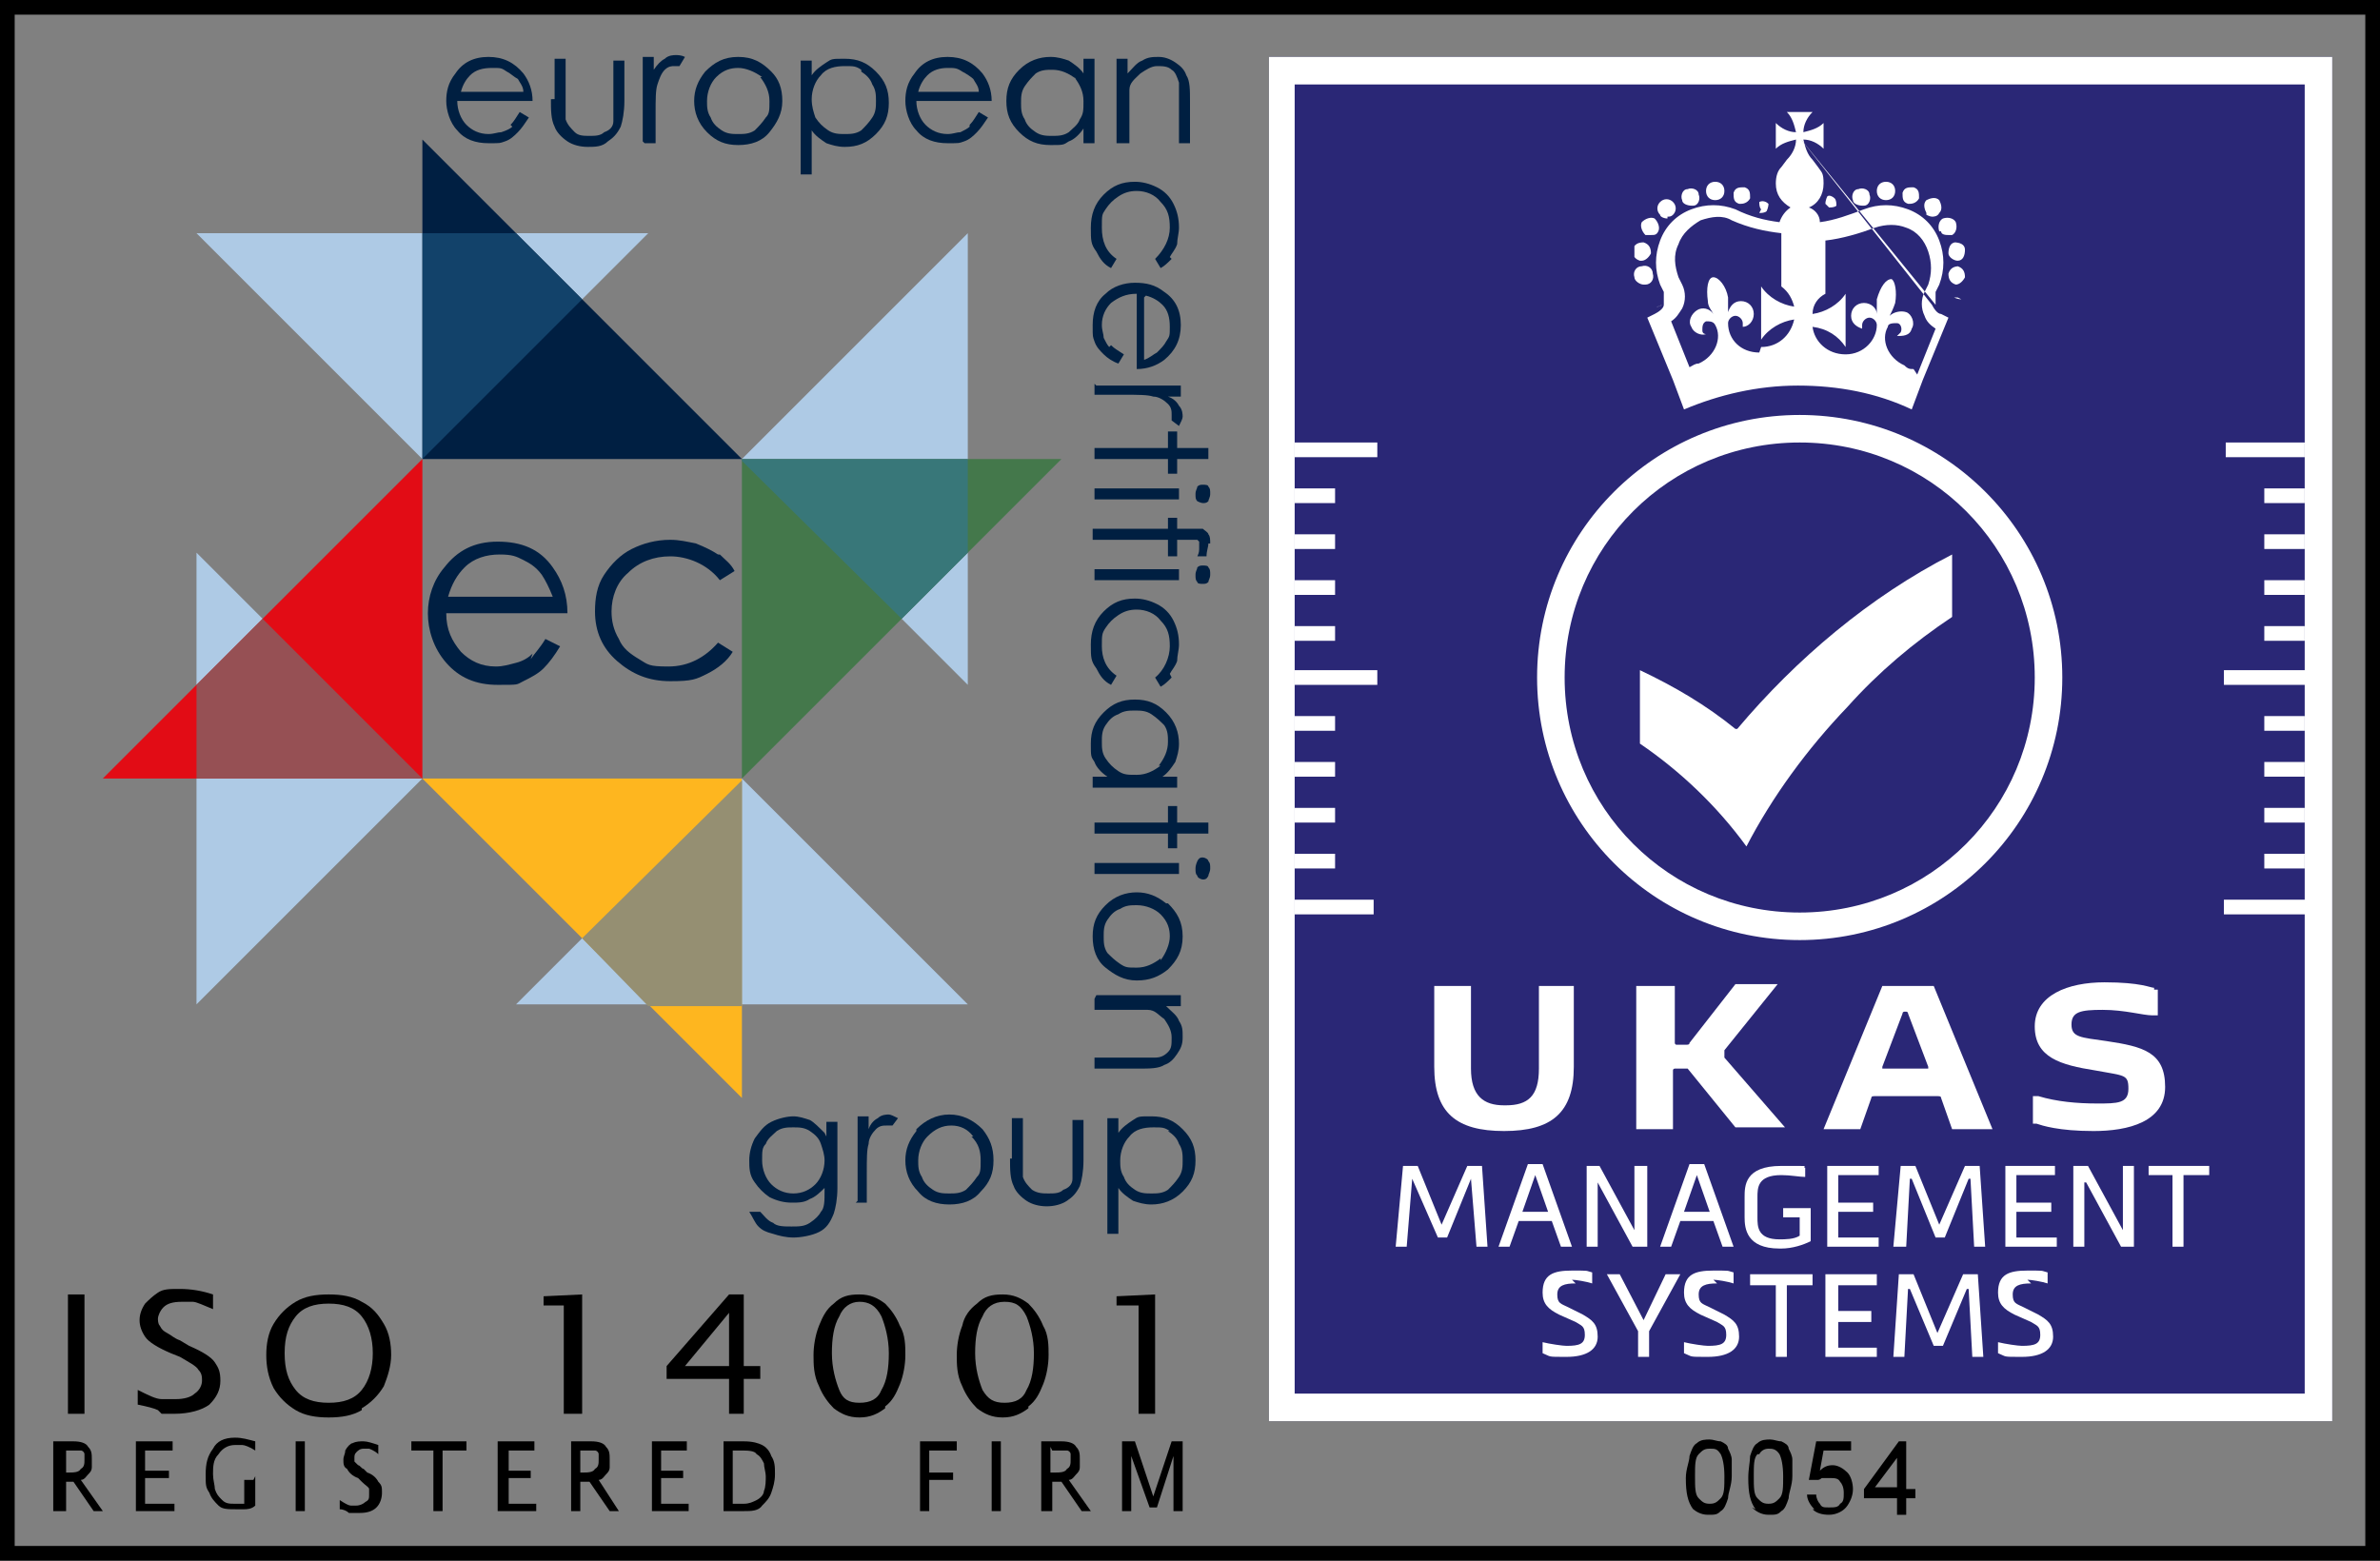
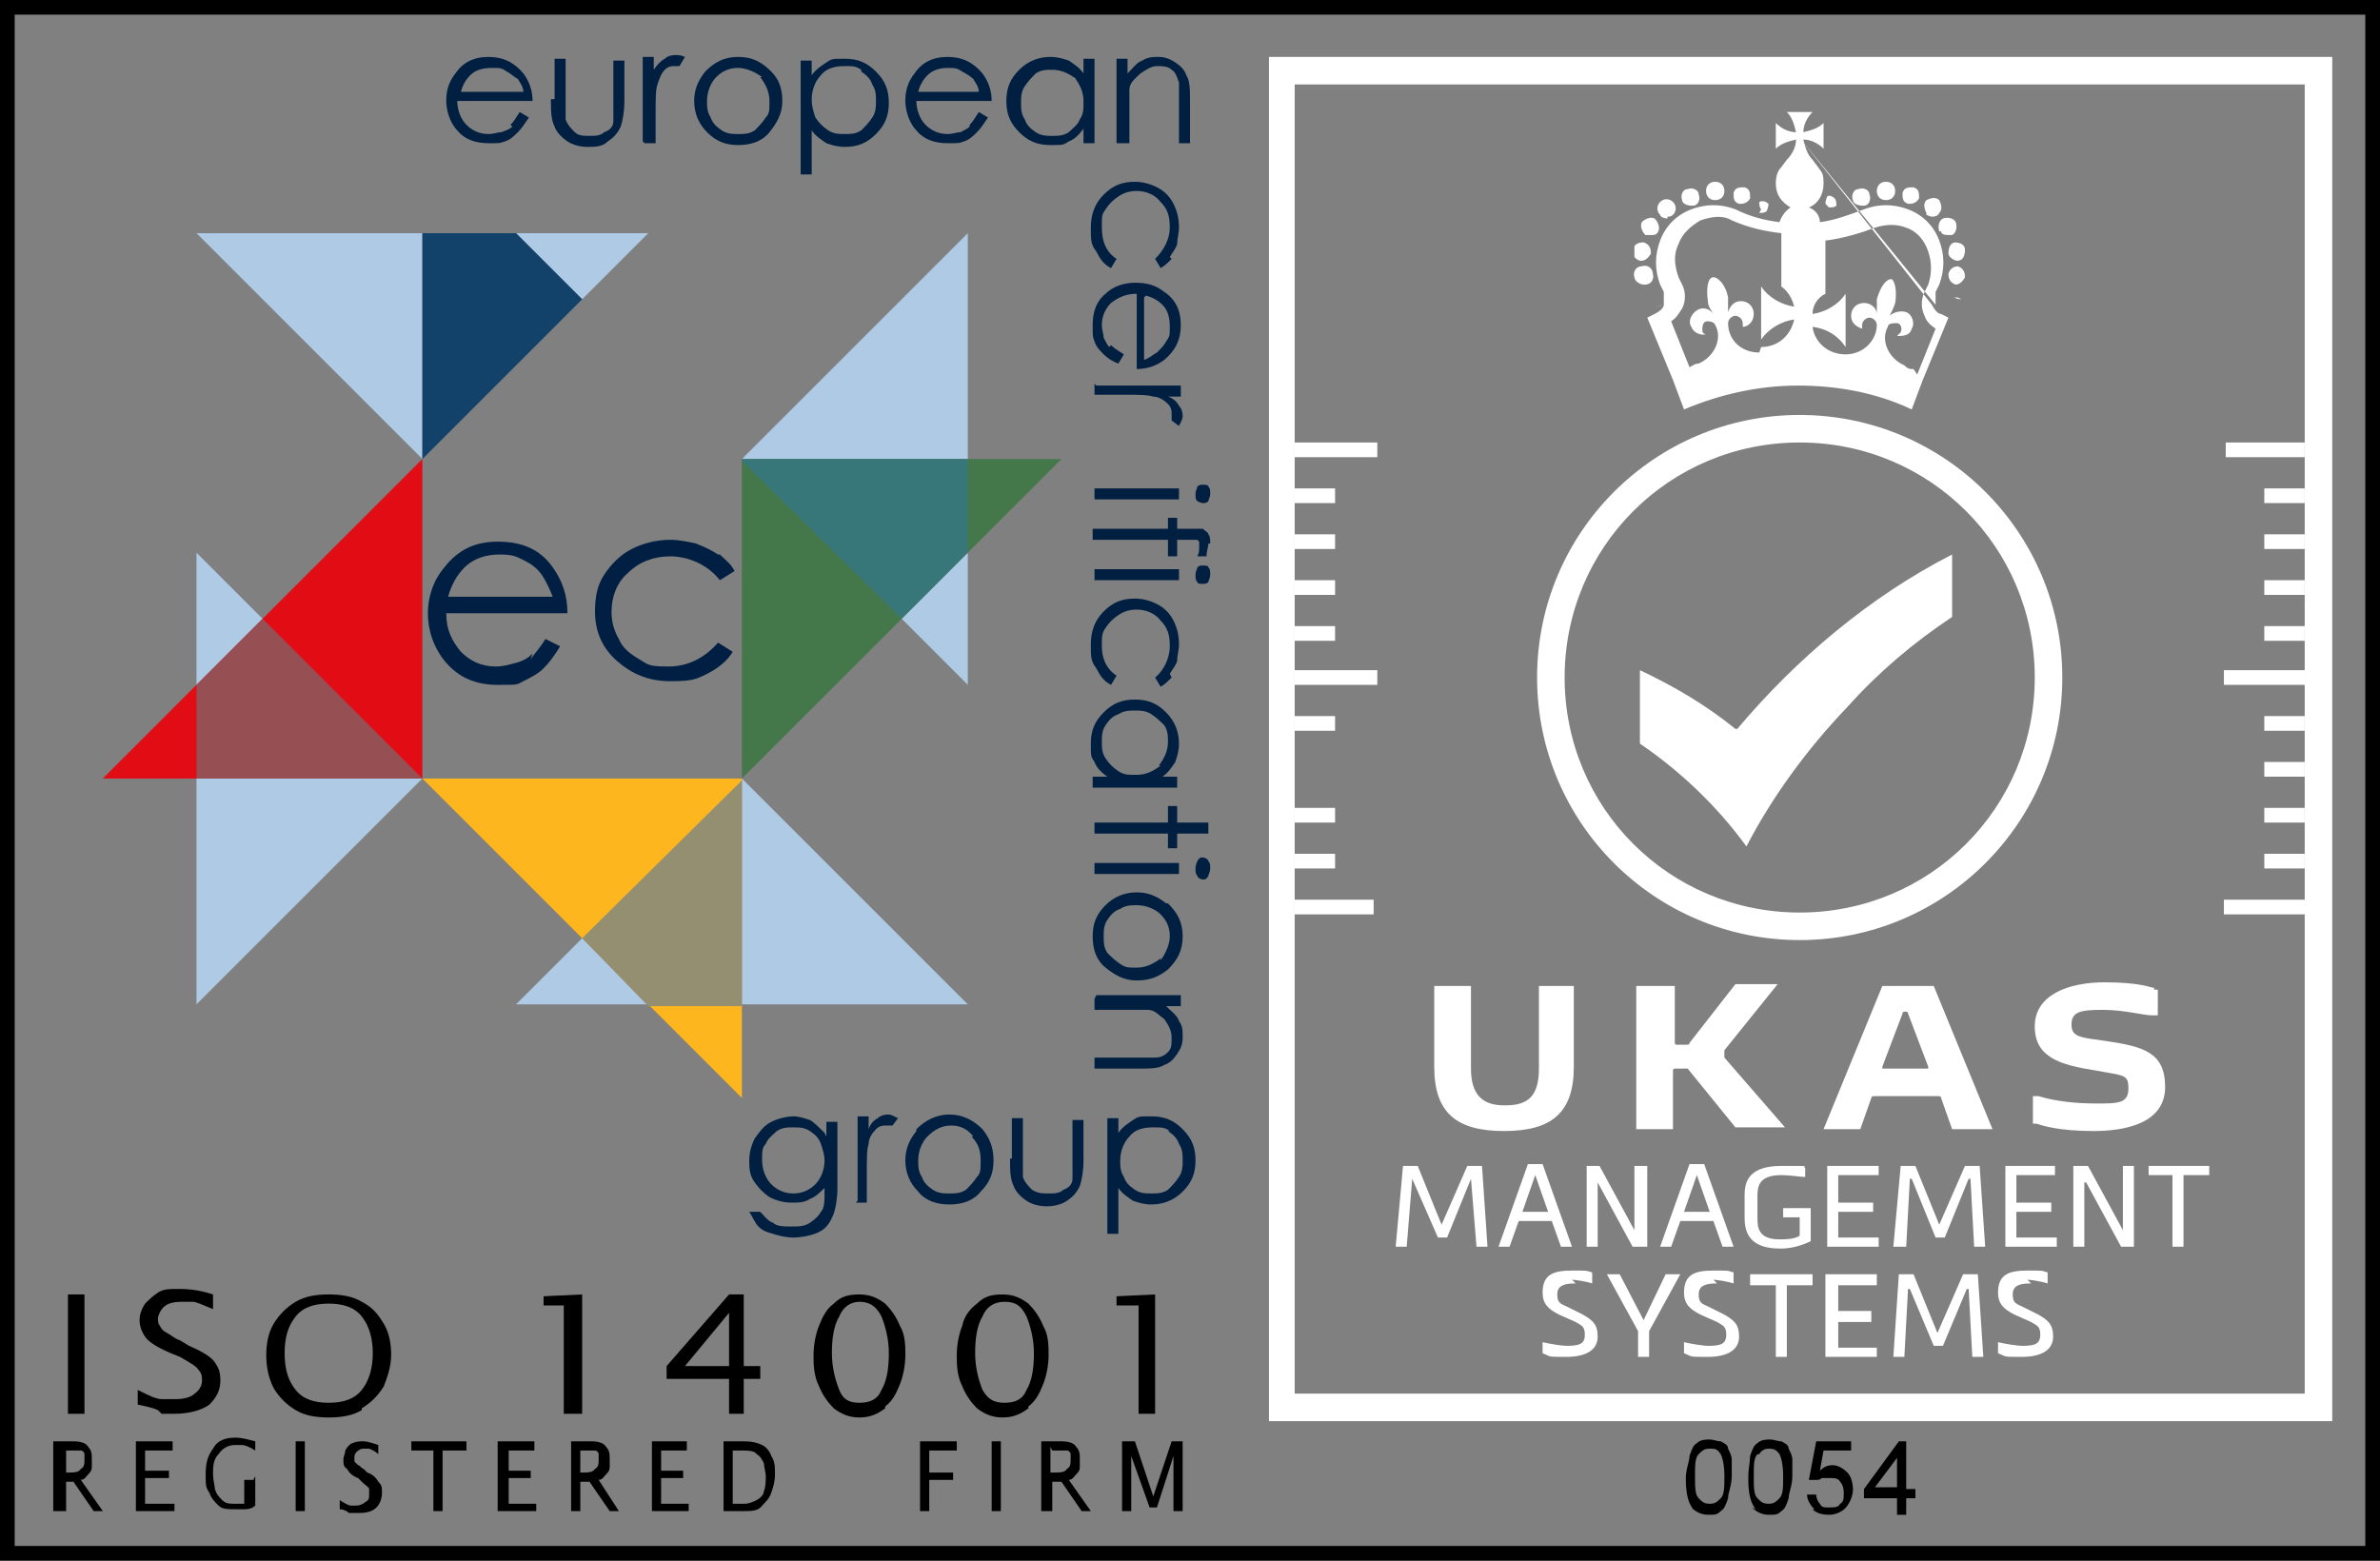
<svg xmlns="http://www.w3.org/2000/svg" id="Background" version="1.1" viewBox="0 0 129.6 85">
  <rect x="0" y="0" width="129.6" height="85" fill="#808080" stroke="none" />
  <defs>
    <style>
      .st0, .st1 {
        fill: none;
      }

      .st2 {
        fill: #965054;
      }

      .st3 {
        fill: #12426a;
      }

      .st4 {
        fill: #387779;
      }

      .st5 {
        fill: #958f72;
      }

      .st6 {
        clip-path: url(#clippath-1);
      }

      .st7 {
        clip-path: url(#clippath-3);
      }

      .st8 {
        clip-path: url(#clippath-2);
      }

      .st9, .st10, .st11, .st12 {
        fill-rule: evenodd;
      }

      .st13 {
        fill: #44784b;
      }

      .st14 {
        fill: #fff;
      }

      .st15 {
        fill: #feb61f;
      }

      .st16, .st12 {
        fill: #001f42;
      }

      .st10 {
        fill: #001f41;
      }

      .st1 {
        stroke: #000;
        stroke-linecap: square;
        stroke-miterlimit: 10;
        stroke-width: .8px;
      }

      .st11 {
        fill: #aecae5;
      }

      .st17 {
        fill: #2a2776;
      }

      .st18 {
        fill: #e20c15;
      }

      .st19 {
        clip-path: url(#clippath);
      }
    </style>
    <clipPath id="clippath">
      <rect class="st0" x="69.1" y="3.1" width="58.2" height="74.4" />
    </clipPath>
    <clipPath id="clippath-1">
      <rect class="st0" x="89" y="5.2" width="18.1" height="18.1" />
    </clipPath>
    <clipPath id="clippath-2">
      <rect class="st0" x="89" y="5.2" width="18.1" height="18.1" />
    </clipPath>
    <clipPath id="clippath-3">
      <rect class="st0" x="69.1" y="3.1" width="58.2" height="74.4" />
    </clipPath>
  </defs>
  <g>
    <path class="st9" d="M3.6,79h.3c.2,0,.4,0,.5,0,.1,0,.2.1.2.2,0,0,0,.2,0,.3,0,.2,0,.4-.2.5-.1.2-.4.2-.7.2h-.1v-1.4ZM3.6,82.3v-1.6h.4l1.1,1.6h.5l-1.2-1.7c.2,0,.3-.2.4-.3.1-.1.2-.2.2-.4,0-.1,0-.3,0-.4,0-.3,0-.5-.2-.7-.1-.2-.4-.3-.8-.3h-1.1v3.8h.5Z" />
    <polygon class="st9" points="9.5 82.3 9.5 81.9 7.9 81.9 7.9 80.5 9.2 80.5 9.2 80.1 7.9 80.1 7.9 79 9.4 79 9.4 78.5 7.4 78.5 7.4 82.3 9.5 82.3" />
    <path class="st9" d="M13.8,80.6h-.5v1.3c-.1,0-.2,0-.3,0,0,0-.1,0-.2,0-.3,0-.5,0-.7-.2-.2-.2-.3-.3-.4-.6,0-.2-.1-.5-.1-.8,0-.4,0-.8.3-1.1.2-.3.5-.5.9-.5s.2,0,.4,0c.1,0,.4.1.7.3v-.5c-.4-.1-.7-.2-1.1-.2-.6,0-1,.2-1.2.6-.3.4-.4.8-.4,1.4s0,.7.2,1c.1.3.3.5.5.7.2.2.5.2,1,.2s.3,0,.4,0c.1,0,.4,0,.6-.2v-1.6Z" />
    <rect x="16.1" y="78.5" width=".5" height="3.8" />
    <path class="st9" d="M19.2,82.4c.1,0,.2,0,.4,0,.4,0,.7-.1.9-.3.2-.2.3-.5.3-.8s0-.4-.2-.6c-.1-.2-.3-.4-.6-.5l-.2-.2c-.1,0-.2-.2-.3-.2,0,0-.1-.1-.2-.2,0,0,0-.2,0-.2,0-.1,0-.2.1-.3.1-.1.2-.2.4-.2s.2,0,.3,0c0,0,.3.1.5.3v-.5c-.3-.1-.6-.2-.8-.2s-.4,0-.6.1c-.1,0-.3.2-.4.4,0,.2-.1.3-.1.5s0,.4.2.5c.1.2.3.4.6.5l.2.2c.2.2.4.3.4.4,0,.1,0,.2,0,.3,0,.2,0,.3-.2.4-.1.1-.3.2-.5.2s-.2,0-.3,0c-.1,0-.3-.1-.6-.3v.5c.2,0,.4.1.5.2Z" />
    <polygon class="st9" points="24.1 82.3 24.1 79 25.4 79 25.4 78.5 22.4 78.5 22.4 79 23.6 79 23.6 82.3 24.1 82.3" />
    <polygon class="st9" points="29.2 82.3 29.2 81.9 27.7 81.9 27.7 80.5 28.9 80.5 28.9 80.1 27.7 80.1 27.7 79 29.1 79 29.1 78.5 27.1 78.5 27.1 82.3 29.2 82.3" />
    <path class="st9" d="M31.6,79h.3c.2,0,.4,0,.5,0,.1,0,.2.1.2.2,0,0,0,.2,0,.3,0,.2,0,.4-.2.5-.1.2-.4.2-.7.2h-.1v-1.4ZM31.6,82.3v-1.6h.5l1.1,1.6h.5l-1.1-1.7c.2,0,.3-.2.4-.3.1-.1.2-.2.2-.4,0-.1,0-.3,0-.4,0-.3,0-.5-.2-.7-.1-.2-.4-.3-.8-.3h-1.1v3.8h.5Z" />
    <polygon class="st9" points="37.5 82.3 37.5 81.9 36 81.9 36 80.5 37.2 80.5 37.2 80.1 36 80.1 36 79 37.4 79 37.4 78.5 35.5 78.5 35.5 82.3 37.5 82.3" />
    <path class="st9" d="M39.9,79h.4c.4,0,.8,0,.9.2.2.1.3.3.4.5,0,.2.1.5.1.7s0,.6-.1.8c0,.2-.2.4-.4.5-.2.1-.4.2-.7.2h-.6v-2.9ZM40.5,82.3c.4,0,.8,0,1-.3.2-.2.4-.4.5-.7.1-.3.2-.6.2-1s0-.7-.2-1c-.1-.3-.3-.5-.5-.6-.2-.1-.5-.2-1-.2h-1.1v3.8h1.1Z" />
    <polygon class="st9" points="50.6 82.3 50.6 80.6 51.9 80.6 51.9 80.2 50.6 80.2 50.6 79 52.1 79 52.1 78.5 50.1 78.5 50.1 82.3 50.6 82.3" />
    <rect x="54" y="78.5" width=".5" height="3.8" />
    <path class="st9" d="M57.3,79h.3c.2,0,.4,0,.5,0,.1,0,.2.1.2.2,0,0,0,.2,0,.3,0,.2,0,.4-.2.5-.1.2-.4.2-.7.2h-.2v-1.4ZM57.3,82.3v-1.6h.5l1.1,1.6h.5l-1.2-1.7c.2,0,.3-.2.4-.3.1-.1.2-.2.2-.4,0-.1,0-.3,0-.4,0-.3,0-.5-.2-.7-.1-.2-.4-.3-.8-.3h-1.1v3.8h.5Z" />
    <polygon class="st9" points="61.6 82.3 61.6 79.3 62.6 82.1 63 82.1 63.9 79.3 63.9 82.3 64.4 82.3 64.4 78.5 63.8 78.5 62.8 81.5 61.8 78.5 61.1 78.5 61.1 82.3 61.6 82.3" />
  </g>
  <rect class="st1" x=".4" y=".4" width="128.8" height="84.2" />
  <g>
    <rect x="3.7" y="70.5" width=".9" height="6.5" />
    <path class="st9" d="M8.8,77c.2,0,.5,0,.7,0,.8,0,1.5-.2,1.9-.5.4-.4.6-.8.6-1.3s-.1-.7-.3-1c-.2-.3-.7-.6-1.4-.9l-.5-.3c-.3-.1-.5-.3-.7-.4-.2-.1-.3-.2-.4-.4-.1-.1-.1-.3-.1-.4s.1-.4.3-.6.5-.3,1-.3.4,0,.6,0c.2,0,.6.2,1.1.4v-.8c-.6-.2-1.2-.3-1.8-.3s-.9,0-1.2.2c-.3.2-.5.4-.7.6-.2.3-.3.6-.3.9s.1.6.3.9.7.6,1.4.9l.5.2c.5.3.9.5,1,.7.2.2.2.4.2.6s-.1.5-.4.7c-.2.2-.6.3-1,.3s-.5,0-.8,0c-.3,0-.7-.2-1.3-.5v.8c.5.1.9.2,1.1.3Z" />
    <path class="st9" d="M16.1,75.7c-.4-.5-.6-1.1-.6-2s.2-1.5.6-2c.4-.5,1-.7,1.8-.7s1.4.2,1.8.7c.4.5.6,1.2.6,2s-.2,1.5-.6,2c-.4.5-1,.7-1.8.7s-1.4-.2-1.8-.7ZM19.7,76.7c.5-.3.9-.7,1.2-1.2.2-.5.4-1.1.4-1.7s-.1-1.2-.4-1.7c-.3-.5-.6-.9-1.2-1.2-.5-.3-1.1-.4-1.8-.4s-1.3.1-1.8.4c-.5.3-.9.7-1.2,1.2-.3.5-.4,1.1-.4,1.7s.1,1.2.4,1.8c.3.5.7.9,1.2,1.2.5.3,1.1.4,1.8.4s1.3-.1,1.8-.4Z" />
    <polygon class="st9" points="31.7 77 31.7 70.5 29.6 70.6 29.6 71.1 30.7 71.1 30.7 77 31.7 77" />
    <path class="st9" d="M39.7,71.5v2.9h-2.4l2.4-2.9ZM40.5,77v-1.9h.9v-.7h-.9v-3.9h-.8l-3.4,3.9v.7h3.4v1.9h.8Z" />
    <path class="st9" d="M45.7,75.7c-.2-.5-.4-1.2-.4-2s.1-1.5.4-2c.2-.5.6-.8,1.1-.8s.9.2,1.2.8c.2.5.4,1.2.4,2s-.1,1.5-.4,2c-.2.5-.6.7-1.2.7s-.9-.2-1.1-.7ZM48.2,76.6c.4-.3.6-.7.8-1.2.2-.5.3-1.1.3-1.6s0-1.1-.3-1.6c-.2-.5-.5-.9-.8-1.2-.4-.3-.8-.5-1.4-.5s-1,.1-1.4.5c-.4.3-.6.7-.8,1.2-.2.5-.3,1.1-.3,1.6s0,1.1.3,1.7c.2.5.5.9.8,1.2.4.3.8.5,1.4.5s1-.2,1.4-.5Z" />
    <path class="st9" d="M53.5,75.7c-.2-.5-.4-1.2-.4-2s.1-1.5.4-2c.2-.5.6-.8,1.2-.8s.9.2,1.2.8c.2.5.4,1.2.4,2s-.1,1.5-.4,2c-.2.5-.6.7-1.2.7s-.9-.2-1.2-.7ZM56,76.6c.4-.3.6-.7.8-1.2.2-.5.3-1.1.3-1.6s0-1.1-.3-1.6c-.2-.5-.5-.9-.8-1.2-.4-.3-.8-.5-1.4-.5s-1,.1-1.4.5c-.4.3-.7.7-.8,1.2-.2.5-.3,1.1-.3,1.6s0,1.1.3,1.7c.2.5.5.9.8,1.2.4.3.8.5,1.4.5s1-.2,1.4-.5Z" />
    <polygon class="st9" points="62.9 77 62.9 70.5 60.8 70.6 60.8 71.1 62 71.1 62 77 62.9 77" />
  </g>
  <g>
    <polygon class="st13" points="40.4 42.4 40.4 25 57.8 25 40.4 42.4" />
    <polygon class="st15" points="23 42.4 40.4 42.4 40.4 59.8 23 42.4" />
-     <polygon class="st16" points="40.4 25 23 25 23 7.6 40.4 25" />
    <polygon class="st18" points="23 25 23 42.4 5.6 42.4 23 25" />
    <path class="st11" d="M35.3,12.7h-7.2l3.6,3.6,3.6-3.6ZM23,12.7h-12.3l12.3,12.3v-12.3Z" />
    <polygon class="st3" points="28.1 12.7 23 12.7 23 25 23 25 31.7 16.3 28.1 12.7" />
    <path class="st11" d="M10.7,30.1v7.2l3.6-3.6-3.6-3.6ZM23,42.4h-12.3v12.3l12.3-12.3Z" />
    <polygon class="st2" points="14.3 33.7 10.7 37.3 10.7 42.4 23 42.4 14.3 33.7" />
    <path class="st11" d="M40.4,42.4h0v12.3h12.3l-12.3-12.3ZM31.7,51.1l-3.6,3.6h7.2l-3.6-3.6Z" />
    <polygon class="st5" points="40.4 42.5 31.7 51.1 35.3 54.8 40.4 54.8 40.4 42.5" />
    <path class="st11" d="M52.7,12.7l-12.3,12.3h12.3v-12.3ZM40.4,25h0,0s0,0,0,0ZM52.7,30.1l-3.6,3.6,3.6,3.6v-7.2Z" />
    <polygon class="st4" points="52.7 25 40.4 25 40.4 25 40.4 25.1 49.1 33.7 52.7 30.1 52.7 25" />
    <polygon class="st3" points="40.4 25 40.4 25 40.4 25 40.4 25" />
    <g>
      <path class="st10" d="M25.1,5c.1-.4.3-.7.5-.9.3-.3.7-.4,1.2-.4s.5,0,.8.2c.2.1.4.3.6.4.1.2.3.4.3.7h-3.4ZM27.9,6.9c-.1.1-.3.2-.6.3-.2,0-.4.1-.7.1-.5,0-.9-.2-1.2-.5-.3-.3-.5-.8-.5-1.3h4.1c0-.6-.2-1.1-.5-1.5-.5-.6-1.1-.9-1.9-.9s-1.4.3-1.8.9c-.4.5-.5,1-.5,1.5s.2,1.2.6,1.6c.4.5,1,.7,1.7.7s.6,0,.9-.1c.3-.1.5-.3.7-.5.2-.2.4-.5.6-.8l-.5-.3c-.2.3-.3.5-.5.7Z" />
      <path class="st10" d="M30,5.4c0,.6,0,1.1.2,1.5.1.3.4.6.7.8.3.2.7.3,1.1.3s.8,0,1.1-.3c.3-.2.5-.4.7-.8.1-.3.2-.8.2-1.4v-2.2h-.6v2.2c0,.6,0,1,0,1.1,0,.3-.2.5-.5.6-.2.2-.5.2-.8.2s-.6,0-.8-.2c-.2-.2-.4-.4-.5-.7,0-.2,0-.6,0-1.1v-2.2h-.6v2.2Z" />
      <path class="st10" d="M35.1,7.8h.6v-1.6c0-.8,0-1.3.1-1.6.1-.3.2-.6.4-.8.2-.2.4-.2.5-.2s.2,0,.3,0l.3-.5c-.2-.1-.4-.1-.5-.1s-.4,0-.6.2c-.2.1-.4.3-.6.6v-.7h-.6v4.6Z" />
      <path class="st10" d="M41.4,4.2c.3.4.5.8.5,1.3s0,.7-.2.9c-.2.3-.4.5-.6.7-.3.2-.6.2-.9.2s-.6,0-.9-.2c-.3-.2-.5-.4-.6-.7-.2-.3-.2-.6-.2-.9,0-.5.2-1,.5-1.3.4-.4.8-.5,1.2-.5s.9.2,1.3.5ZM38.4,3.9c-.4.5-.6,1-.6,1.6s.2,1.2.7,1.7c.5.5,1,.7,1.7.7s1.3-.2,1.7-.7c.4-.5.7-1,.7-1.7s-.2-1.2-.6-1.6c-.5-.5-1-.8-1.8-.8s-1.3.3-1.8.8Z" />
      <path class="st10" d="M46.9,3.9c.3.2.5.4.6.7.2.3.2.6.2.9s0,.6-.2.9c-.2.3-.4.5-.6.7-.3.2-.6.2-.9.2s-.6,0-.9-.2c-.3-.2-.5-.4-.7-.7-.1-.3-.2-.6-.2-1,0-.5.2-1,.5-1.3.3-.4.8-.5,1.3-.5s.6,0,.9.2ZM43.6,9.5h.6v-2.4c.2.3.5.5.8.7.3.1.6.2,1,.2.7,0,1.2-.2,1.7-.7.5-.5.7-1,.7-1.7s-.2-1.2-.7-1.7c-.5-.5-1-.7-1.7-.7s-.7,0-1,.2c-.3.2-.6.4-.8.7v-.8h-.6v6.2Z" />
      <path class="st10" d="M50,5c.1-.4.3-.7.5-.9.3-.3.7-.4,1.1-.4s.5,0,.8.2c.2.1.5.3.6.4.1.2.3.4.3.7h-3.4ZM52.8,6.9c-.1.1-.3.2-.5.3-.2,0-.4.1-.7.1-.5,0-.9-.2-1.2-.5-.3-.3-.5-.8-.5-1.3h4.1c0-.6-.2-1.1-.5-1.5-.5-.6-1.1-.9-1.9-.9s-1.4.3-1.8.9c-.4.5-.5,1-.5,1.5s.2,1.2.6,1.6c.4.5,1,.7,1.7.7s.6,0,.9-.1c.3-.1.5-.3.7-.5.2-.2.4-.5.6-.8l-.5-.3c-.2.3-.3.5-.5.7Z" />
      <path class="st10" d="M58.5,4.2c.3.4.5.8.5,1.3s0,.7-.2,1c-.1.3-.4.5-.6.7-.3.2-.6.2-.9.2s-.6,0-.9-.2c-.3-.2-.5-.4-.6-.7-.2-.3-.2-.6-.2-.9s0-.6.2-.9c.2-.3.4-.5.6-.7.3-.2.6-.2.9-.2.5,0,.9.2,1.3.5ZM59,3.2v.8c-.2-.3-.5-.5-.8-.7-.3-.1-.6-.2-1-.2-.6,0-1.2.2-1.7.7-.5.5-.7,1-.7,1.7s.2,1.2.7,1.7c.5.5,1,.7,1.7.7s.7,0,1-.2c.3-.1.6-.4.8-.7v.8h.6V3.2h-.6Z" />
      <path class="st10" d="M60.9,7.8h.6v-1.7c0-.6,0-1,0-1.2,0-.4.3-.6.6-.9.3-.2.6-.4.9-.4s.6,0,.8.2c.2.1.3.4.4.7,0,.2,0,.5,0,1.1v2.2h.6v-2.3c0-.6,0-1.1-.2-1.4-.1-.3-.3-.5-.6-.7-.3-.2-.6-.3-.9-.3s-.6,0-.9.2c-.3.1-.5.4-.8.7v-.8h-.6v4.6Z" />
    </g>
    <g>
      <path class="st12" d="M24.4,32.5c.2-.7.5-1.2.9-1.6.5-.5,1.2-.7,1.9-.7s.9.1,1.3.3c.4.2.7.4,1,.8.2.3.4.7.6,1.2h-5.6ZM29,35.6c-.2.2-.5.4-.9.5-.4.1-.7.2-1.1.2-.8,0-1.4-.3-1.9-.8-.5-.6-.8-1.2-.8-2.1h6.6c0-1-.3-1.8-.8-2.5-.7-1-1.7-1.4-3-1.4s-2.2.5-2.9,1.4c-.6.7-.9,1.6-.9,2.5s.3,1.9,1,2.7c.7.8,1.6,1.2,2.8,1.2s1,0,1.4-.2c.4-.2.8-.4,1.1-.7.3-.3.6-.7.9-1.2l-.8-.4c-.3.5-.6.8-.8,1.1Z" />
      <path class="st12" d="M39.1,30.2c-.3-.2-.7-.4-1.2-.6-.5-.1-.9-.2-1.4-.2-.8,0-1.5.2-2.1.5-.6.3-1.1.8-1.5,1.4-.4.6-.5,1.3-.5,2,0,1.1.4,2,1.2,2.7.8.7,1.7,1.1,2.9,1.1s1.4-.1,2-.4c.6-.3,1.1-.7,1.4-1.2l-.8-.5c-.7.8-1.6,1.3-2.7,1.3s-1.1-.1-1.6-.4c-.5-.3-.9-.6-1.1-1.1-.3-.5-.4-1-.4-1.5,0-.8.3-1.6.9-2.1.6-.6,1.4-.9,2.3-.9s2,.4,2.7,1.3l.8-.5c-.2-.4-.5-.6-.8-.9Z" />
    </g>
    <g>
      <path class="st10" d="M63.7,14c.1-.2.3-.4.4-.7,0-.3.1-.6.1-.9,0-.5-.1-.9-.3-1.3-.2-.4-.5-.7-.9-.9-.4-.2-.8-.3-1.2-.3-.7,0-1.2.2-1.7.7s-.7,1.1-.7,1.8,0,.9.3,1.3c.2.4.4.7.8.9l.3-.5c-.6-.4-.8-1-.8-1.7s0-.7.2-1c.2-.3.4-.5.7-.7.3-.2.6-.3,1-.3.5,0,1,.2,1.3.6.4.4.5.8.5,1.4s-.3,1.2-.8,1.7l.3.5c.2-.1.4-.3.6-.5Z" />
      <path class="st10" d="M62.4,16.1c.4.1.7.3.9.5.3.3.4.7.4,1.2s0,.5-.2.8c-.1.2-.3.4-.5.6-.2.1-.4.3-.7.4v-3.4ZM60.4,18.9c-.1-.1-.2-.3-.3-.5,0-.2-.1-.4-.1-.7,0-.5.2-.9.5-1.2.4-.3.8-.5,1.4-.5v4.1c.6,0,1.1-.2,1.5-.5.6-.5.9-1.1.9-1.9s-.3-1.4-.9-1.8c-.5-.4-1-.5-1.6-.5s-1.2.2-1.6.6c-.5.4-.7,1-.7,1.7s0,.6.1.9c.1.3.3.5.5.7.2.2.5.4.8.5l.3-.5c-.3-.2-.5-.3-.7-.5Z" />
      <path class="st10" d="M59.6,20.9v.6h1.6c.8,0,1.3,0,1.6.1.3,0,.6.2.8.4.2.2.2.4.2.6s0,.2,0,.3l.4.3c.1-.2.2-.4.2-.5s0-.4-.2-.6c-.1-.2-.3-.4-.6-.5h.7v-.6h-4.6Z" />
-       <polygon class="st10" points="64.1 24.4 64.1 23.5 63.6 23.5 63.6 24.4 59.6 24.4 59.6 25 63.6 25 63.6 25.8 64.1 25.8 64.1 25 65.8 25 65.8 24.4 64.1 24.4" />
      <path class="st10" d="M59.6,26.6v.6h4.6v-.6h-4.6ZM65.8,26.5c0-.1-.2-.1-.3-.1s-.2,0-.3.1c0,.1-.1.2-.1.4s0,.3.1.4c0,0,.2.1.3.1s.2,0,.3-.1c0-.1.1-.2.1-.4s0-.3-.1-.4Z" />
      <path class="st10" d="M65.9,29.6c0-.2,0-.4-.1-.5,0-.1-.2-.2-.3-.3-.1,0-.3,0-.7,0h-.7v-.6h-.5v.6h-4.1v.6h4.1v.9h.5v-.9h.6c.2,0,.4,0,.5,0,0,0,0,0,.1.1,0,0,0,.1,0,.3s0,.3-.1.5h.5c0-.3.1-.5.1-.7Z" />
      <path class="st10" d="M59.6,31v.6h4.6v-.6h-4.6ZM65.8,30.9c0-.1-.2-.1-.3-.1s-.2,0-.3.1c0,.1-.1.2-.1.4s0,.3.1.4c0,.1.2.1.3.1s.2,0,.3-.1c0-.1.1-.2.1-.4s0-.3-.1-.4Z" />
      <path class="st10" d="M63.7,36.7c.1-.2.3-.4.4-.7,0-.3.1-.6.1-.9,0-.5-.1-.9-.3-1.3-.2-.4-.5-.7-.9-.9-.4-.2-.8-.3-1.2-.3-.7,0-1.2.2-1.7.7-.5.5-.7,1.1-.7,1.8s0,.9.3,1.3c.2.4.4.7.8.9l.3-.5c-.6-.4-.8-1-.8-1.6s0-.7.2-1c.2-.3.4-.5.7-.7.3-.2.6-.3,1-.3.5,0,1,.2,1.3.6.4.4.5.8.5,1.4s-.3,1.3-.8,1.7l.3.5c.2-.1.4-.3.6-.5Z" />
      <path class="st10" d="M63.2,41.7c-.4.3-.8.5-1.3.5s-.7,0-1-.2c-.3-.2-.5-.4-.7-.7-.2-.3-.2-.6-.2-.9s0-.6.2-.9c.2-.3.4-.5.7-.6.3-.2.6-.2.9-.2s.6,0,.9.2c.3.2.5.4.7.6.2.3.2.6.2.9,0,.5-.2.9-.5,1.3ZM64.1,42.3h-.8c.3-.2.5-.5.7-.8.1-.3.2-.6.2-1,0-.6-.2-1.2-.7-1.7-.5-.5-1-.7-1.7-.7s-1.2.2-1.7.7c-.5.5-.7,1-.7,1.7s0,.7.2,1c.1.3.4.6.7.8h-.8v.6h4.6v-.6Z" />
      <polygon class="st10" points="64.1 44.8 64.1 43.9 63.6 43.9 63.6 44.8 59.6 44.8 59.6 45.4 63.6 45.4 63.6 46.2 64.1 46.2 64.1 45.4 65.8 45.4 65.8 44.8 64.1 44.8" />
      <path class="st10" d="M59.6,47v.6h4.6v-.6h-4.6ZM65.8,46.9c0-.1-.2-.2-.3-.2s-.2,0-.3.2c0,0-.1.2-.1.4s0,.3.1.4c0,.1.2.2.3.2s.2,0,.3-.2c0-.1.1-.2.1-.4s0-.3-.1-.4Z" />
      <path class="st10" d="M63.2,52.2c-.4.3-.8.5-1.3.5s-.6,0-.9-.2c-.3-.2-.5-.4-.7-.6-.2-.3-.2-.6-.2-.9s0-.6.2-.9c.2-.3.4-.5.7-.6.3-.2.6-.2.9-.2.5,0,1,.2,1.3.5.4.4.5.8.5,1.2s-.2.9-.5,1.3ZM63.5,49.2c-.5-.4-1-.6-1.6-.6s-1.2.2-1.7.7c-.5.5-.7,1-.7,1.7s.2,1.3.7,1.7c.5.4,1,.7,1.7.7s1.2-.2,1.7-.6c.5-.5.8-1,.8-1.8s-.3-1.3-.8-1.8Z" />
      <path class="st10" d="M59.6,54.4v.6h1.7c.6,0,1,0,1.2,0,.4,0,.6.3.9.5.2.3.4.6.4,1s0,.6-.2.8c-.2.2-.4.3-.7.3-.2,0-.5,0-1.1,0h-2.2v.6h2.4c.6,0,1.1,0,1.4-.2.3-.1.5-.3.7-.6.2-.3.3-.5.3-.9s0-.6-.2-.9c-.1-.3-.4-.5-.7-.8h.8v-.6h-4.6Z" />
    </g>
    <g>
      <path class="st10" d="M44.1,61.6c.3.2.5.4.6.7.1.3.2.6.2.9,0,.5-.2,1-.5,1.3-.3.3-.7.5-1.2.5s-.9-.2-1.2-.5c-.3-.3-.5-.8-.5-1.3s0-.7.2-.9c.1-.3.4-.5.6-.7.3-.2.6-.2.9-.2s.6,0,.9.2ZM44.9,61.7c-.3-.3-.6-.6-.8-.7-.3-.1-.6-.2-.9-.2s-.8.1-1.2.3c-.4.2-.6.5-.9.9-.2.4-.3.8-.3,1.2s0,.8.3,1.2c.2.3.5.6.8.8.4.2.8.3,1.2.3s.7,0,1-.2c.3-.1.6-.4.8-.6v.2c0,.5,0,.9-.2,1.1-.1.2-.3.4-.6.6-.3.2-.6.2-1,.2s-.8,0-1-.2c-.3-.1-.5-.4-.7-.6h-.6c.2.3.3.6.5.8.2.2.4.3.8.4.3.1.7.2,1.1.2s1-.1,1.4-.3c.4-.2.6-.5.8-1,.1-.3.2-.8.2-1.4v-3.6h-.6v.8Z" />
      <path class="st10" d="M46.6,65.5h.6v-1.6c0-.8,0-1.3.1-1.6,0-.3.2-.6.4-.8.2-.2.4-.2.6-.2s.2,0,.3,0l.3-.4c-.2-.1-.4-.2-.5-.2s-.4,0-.6.2c-.2.1-.4.3-.5.6v-.7h-.6v4.6Z" />
      <path class="st10" d="M52.9,61.9c.4.4.5.8.5,1.3s0,.7-.2.9c-.2.3-.4.5-.6.7-.3.2-.6.2-.9.2s-.6,0-.9-.2c-.3-.2-.5-.4-.6-.7-.2-.3-.2-.6-.2-.9,0-.5.2-1,.5-1.3.4-.4.8-.6,1.3-.6s.9.2,1.2.6ZM49.9,61.6c-.4.5-.6,1-.6,1.6s.2,1.2.7,1.7c.4.5,1,.7,1.7.7s1.3-.2,1.7-.7c.5-.5.7-1,.7-1.7s-.2-1.2-.6-1.7c-.5-.5-1.1-.8-1.8-.8s-1.3.3-1.8.8Z" />
      <path class="st10" d="M55,63.1c0,.6,0,1.1.2,1.5.1.3.4.6.7.8.3.2.7.3,1.1.3s.8-.1,1.1-.3c.3-.2.5-.4.7-.8.1-.3.2-.8.2-1.4v-2.2h-.6v2.1c0,.6,0,1,0,1.1,0,.3-.2.5-.5.6-.2.2-.5.2-.8.2s-.6,0-.9-.2c-.2-.2-.4-.4-.5-.7,0-.2,0-.6,0-1.1v-2.1h-.6v2.2Z" />
      <path class="st10" d="M63.6,61.6c.3.2.5.4.6.7.2.3.2.6.2.9s0,.6-.2.9c-.2.3-.4.5-.6.7-.3.2-.6.2-.9.2s-.6,0-.9-.2c-.3-.2-.5-.4-.6-.7-.2-.3-.2-.6-.2-.9,0-.5.2-1,.5-1.3.3-.4.8-.5,1.3-.5s.6,0,.9.2ZM60.3,67.2h.6v-2.5c.2.3.5.5.8.7.3.1.6.2,1,.2.6,0,1.2-.2,1.7-.7.5-.5.7-1,.7-1.7s-.2-1.2-.7-1.7c-.5-.5-1-.7-1.7-.7s-.7,0-1,.2c-.3.2-.6.4-.8.7v-.8h-.6v6.2Z" />
    </g>
  </g>
  <g>
    <g class="st19">
-       <rect class="st17" x="69.1" y="3.1" width="57.9" height="74.3" />
-     </g>
+       </g>
    <polyline class="st14" points="78.8 67.4 78.3 67.4 76.9 64.2 76.9 64.2 76.6 67.9 76 67.9 76.4 63.5 77.2 63.5 78.5 66.7 79.9 63.5 80.7 63.5 81 67.9 80.4 67.9 80.1 64.2 80.1 64.2 78.8 67.4" />
    <path class="st14" d="M82.9,66h1.4l-.7-2h0l-.7,2ZM85,67.9l-.5-1.4h-1.8l-.5,1.4h-.6l1.6-4.5h.8l1.6,4.5h-.6" />
    <polyline class="st14" points="89 67 89 67 89 63.5 89.7 63.5 89.7 67.9 88.9 67.9 87 64.4 87 64.4 87 67.9 86.4 67.9 86.4 63.5 87.1 63.5 89 67" />
    <path class="st14" d="M91.7,66h1.4l-.7-2h0l-.7,2ZM93.8,67.9l-.5-1.4h-1.8l-.5,1.4h-.6l1.6-4.5h.8l1.6,4.5h-.6" />
    <path class="st14" d="M96.9,68c-1.8,0-1.9-1.1-1.9-1.7v-1.1c0-.6,0-1.7,2-1.7s1,0,1.3.1v.5c-.3,0-.8-.1-1.3-.1-1.3,0-1.3.7-1.3,1.2v1.1c0,.5,0,1.2,1.2,1.2.3,0,.8,0,1.1-.2v-1h-.9v-.5h1.5v1.8c-.4.2-1,.4-1.6.4" />
    <polyline class="st14" points="99.5 67.9 99.5 63.5 102.3 63.5 102.3 64 100.1 64 100.1 65.5 102 65.5 102 66 100.1 66 100.1 67.4 102.3 67.4 102.3 67.9 99.5 67.9" />
    <polyline class="st14" points="105.9 67.4 105.4 67.4 104.1 64.2 104 64.2 103.8 67.9 103.1 67.9 103.5 63.5 104.3 63.5 105.6 66.7 107 63.5 107.8 63.5 108.1 67.9 107.5 67.9 107.3 64.2 107.2 64.2 105.9 67.4" />
    <polyline class="st14" points="109.2 67.9 109.2 63.5 111.9 63.5 111.9 64 109.8 64 109.8 65.5 111.7 65.5 111.7 66 109.8 66 109.8 67.4 112 67.4 112 67.9 109.2 67.9" />
    <polyline class="st14" points="115.6 67 115.6 67 115.6 63.5 116.2 63.5 116.2 67.9 115.5 67.9 113.6 64.4 113.5 64.4 113.5 67.9 112.9 67.9 112.9 63.5 113.7 63.5 115.6 67" />
    <polyline class="st14" points="118.3 64 117 64 117 63.5 120.3 63.5 120.3 64 118.9 64 118.9 67.9 118.3 67.9 118.3 64" />
    <path class="st14" d="M85.8,69.9c-.6,0-1,.1-1,.6s.2.5.6.7l.8.4c.5.3.8.5.8,1.2s-.6,1.1-1.7,1.1-.8,0-1.3-.2v-.6c.4.1,1.1.2,1.3.2.7,0,1-.1,1-.6s-.2-.5-.5-.7l-.9-.4c-.6-.3-.9-.6-.9-1.2,0-1,.6-1.2,1.6-1.2s.7,0,1.1.1v.6c-.3-.1-.9-.2-1.1-.2" />
    <polyline class="st14" points="89.5 71.9 89.5 71.9 90.7 69.4 91.5 69.4 89.8 72.5 89.8 73.9 89.2 73.9 89.2 72.5 87.5 69.4 88.2 69.4 89.5 71.9" />
    <path class="st14" d="M93.5,69.9c-.6,0-1,.1-1,.6s.2.5.6.7l.8.4c.5.3.8.5.8,1.2s-.6,1.1-1.7,1.1-.8,0-1.3-.2v-.6c.4.1,1.1.2,1.3.2.7,0,1-.1,1-.6s-.2-.5-.5-.7l-.9-.4c-.6-.3-.9-.6-.9-1.2,0-1,.6-1.2,1.6-1.2s.7,0,1.1.1v.6c-.3-.1-.9-.2-1.1-.2" />
    <polyline class="st14" points="96.7 70 95.3 70 95.3 69.4 98.7 69.4 98.7 70 97.3 70 97.3 73.9 96.7 73.9 96.7 70" />
    <polyline class="st14" points="99.4 73.9 99.4 69.4 102.2 69.4 102.2 70 100.1 70 100.1 71.4 101.9 71.4 101.9 72 100.1 72 100.1 73.4 102.2 73.4 102.2 73.9 99.4 73.9" />
    <polyline class="st14" points="105.8 73.3 105.3 73.3 104 70.2 103.9 70.2 103.7 73.9 103.1 73.9 103.4 69.4 104.2 69.4 105.5 72.6 106.9 69.4 107.7 69.4 108 73.9 107.4 73.9 107.2 70.2 107.1 70.2 105.8 73.3" />
    <path class="st14" d="M110.6,69.9c-.6,0-1,.1-1,.6s.2.5.6.7l.8.4c.5.3.8.5.8,1.2s-.6,1.1-1.7,1.1-.8,0-1.3-.2v-.6c.4.1,1.1.2,1.3.2.7,0,1-.1,1-.6s-.2-.5-.5-.7l-.9-.4c-.6-.3-.9-.6-.9-1.2,0-1,.6-1.2,1.6-1.2s.7,0,1.1.1v.6c-.3-.1-.9-.2-1.1-.2" />
    <path class="st14" d="M94.5,39.7c-1.6-1.3-3.3-2.3-5.2-3.2v4c2.2,1.5,4.2,3.4,5.8,5.6h0c1.4-2.7,3.3-5.3,5.5-7.6,1.7-1.9,3.6-3.5,5.7-4.9v-3.4c-4.5,2.3-8.5,5.7-11.7,9.5" />
    <path class="st14" d="M90.3,16.7s0,0,0,0c0,0,0,0,0,0,0,0,0,0,0,0,0,0,0,0,0,0s0,0,0,0c0,0,0,0,0,0,0,0,0,0,0,0,0,0,0,0,0,0,0,0,0,0,0,0,0,0,0,0,0,0,0,0,0,0,0,0,0,0-.1,0-.2,0,0,0,0,0,0,0,0,0,0,0,0,0,0,0,0,0,0,0,0,0,0,0,0,0,0,0,0,0,0,0,0,0,0,0,0,0,0,0,0,0,0,0s0,0,0,0c0,0,0,0,0,0,0,0,0,0,0,0,0,0,0,0,0,0,0,0,0,0,0,0,0,0,0,0,0,0,0,0,0,0,0,0,0,0,0,0,0,0,.1,0,.3,0,.4-.1" />
    <path class="st14" d="M89.7,12.8c0,0,.2,0,.2,0,.2,0,.3,0,.4-.2.1-.2,0-.5-.2-.7-.2-.1-.5,0-.7.2-.1.2,0,.5.2.7" />
    <path class="st14" d="M90.8,11.8c.1,0,.2,0,.3-.1.2-.2.2-.5,0-.7-.2-.2-.5-.2-.7,0-.2.2-.2.5,0,.7,0,.1.2.2.4.2" />
    <path class="st14" d="M92,11.2c0,0,.1,0,.2,0,.3,0,.4-.4.3-.6,0-.3-.4-.4-.6-.3-.3,0-.4.4-.3.6,0,.2.3.3.5.3" />
    <path class="st14" d="M93.4,10.9c.3,0,.5-.2.5-.5s-.2-.5-.5-.5c-.3,0-.5.2-.5.5s.2.5.5.5" />
    <g class="st6">
      <path class="st14" d="M94.6,11.1c0,0,.1,0,.2,0,.2,0,.4-.1.5-.3,0-.3,0-.5-.3-.6-.3,0-.5,0-.6.3,0,.3,0,.5.3.6" />
      <path class="st14" d="M89.4,14.2s0,0,0,0c.2,0,.4-.2.5-.4,0-.3-.1-.5-.4-.6-.3,0-.5.1-.6.4,0,.3.1.5.4.6" />
      <path class="st14" d="M89.6,15.5c.3,0,.5-.3.4-.6h0c0-.3-.3-.5-.6-.4-.3,0-.5.3-.4.6,0,.2.3.4.5.4s0,0,0,0" />
    </g>
    <path class="st14" d="M95.8,11.6s0,0,0,0c0,0,0,0,0,0,0,0,0,0,0,0,.1,0,.3,0,.4-.1,0,0,.1-.2.1-.4s0,0,0,0c0,0,0,0,0,0,0,0,0,0,0,0,0,0,0,0,0,0-.1-.1-.3-.2-.5-.1,0,0,0,0,0,0,0,0,0,0,0,0,0,0,0,0,0,0,0,0,0,0,0,0,0,0,0,0,0,0s0,0,0,0c0,0,0,0,0,0,0,.1,0,.3.1.4,0,0,0,0,0,0" />
    <path class="st14" d="M106.6,16.2s0,0,0,0c0,0,0,0,0,0,0,0,0,0,0,0,0,0,0,0,0,0,0,0,0,0,0,0,0,0-.1,0-.2,0,0,0,0,0,0,0,0,0,0,0,0,0,0,0,0,0,0,0,0,0,0,0,0,0,0,0,0,0,0,0,0,0,0,0,0,0,0,0,0,0,0,0s0,0,0,0c0,0,0,0,0,0,0,0,0,0,0,0,0,0,0,0,0,0,0,0,.2.1.4.1s0,0,0,0c0,0,0,0,0,0,0,0,0,0,0,0,0,0,0,0,0,0,0,0,0,0,0,0,0,0,0,0,0,0,0,0,0,0,0,0,0,0,0,0,0,0s0,0,0,0c0,0,0,0,0,0" />
    <path class="st14" d="M103.8,11.1c0,0,.1,0,.2,0,.2,0,.4-.1.5-.3,0-.3,0-.5-.3-.6-.3,0-.5,0-.6.3,0,.3,0,.5.3.6" />
    <path class="st14" d="M104.9,11.7c0,0,.2.1.3.1s.3,0,.4-.2c.2-.2.1-.5,0-.7-.2-.2-.5-.1-.7,0-.2.2-.1.5,0,.7" />
    <path class="st14" d="M105.7,12.6c0,.2.3.2.4.2s.2,0,.2,0c.2-.1.3-.4.2-.7-.1-.2-.4-.3-.7-.2-.2.1-.3.4-.2.7" />
    <g class="st8">
      <path class="st14" d="M102.7,10.9c.3,0,.5-.2.5-.5,0-.3-.2-.5-.5-.5h0c-.3,0-.5.2-.5.5s.2.5.5.5" />
      <path class="st14" d="M106.5,13.2c-.3,0-.4.3-.4.6,0,.2.3.4.5.4s0,0,0,0c.3,0,.4-.3.4-.6,0-.3-.3-.4-.6-.4" />
      <path class="st14" d="M106.7,14.5c-.3,0-.5.1-.6.4,0,.3.1.5.4.6,0,0,0,0,0,0,.2,0,.4-.2.5-.4,0-.3-.1-.5-.4-.6" />
    </g>
    <path class="st14" d="M101.3,11.2c0,0,.1,0,.2,0,.3,0,.4-.4.3-.6,0-.3-.4-.4-.6-.3-.3,0-.4.4-.3.6,0,.2.3.3.5.3" />
    <path class="st14" d="M99.6,11.3s0,0,0,0c0,0,0,0,0,0,0,0,0,0,0,0,0,0,0,0,0,0,0,0,0,0,0,0,0,0,0,0,0,0,.1,0,.3,0,.4-.1,0,0,0,0,0,0,0,0,0,0,0,0,0,0,0,0,0,0,0,0,0,0,0,0,0-.1,0-.3-.1-.4-.1-.1-.3-.2-.4-.1,0,0,0,0,0,0,0,0,0,0,0,0,0,0,0,0,0,0,0,0-.1.2-.1.4s0,0,0,0c0,0,0,0,0,0" />
    <path class="st14" d="M104.2,20.1c-.2,0-.3,0-.5-.2-.9-.4-1.3-1.4-.9-2.1,0-.2.3-.2.5-.2.2,0,.3.3.2.5,0,0-.1.1-.2.2.3,0,.7,0,.8-.4.2-.3,0-.8-.3-.9-.3-.1-.7,0-.9.2h0c.1-.2.2-.4.3-.7.1-.6,0-1.2-.2-1.3h0c-.3,0-.6.4-.8,1.1,0,.3,0,.6,0,.8h0c0-.3-.3-.6-.7-.6s-.7.3-.7.7.3.6.6.7c0,0,0-.2,0-.2,0-.2.2-.4.4-.4s.4.2.4.4c0,.8-.7,1.6-1.7,1.6s-1.7-.7-1.8-1.5c.8.1,1.4.5,1.8,1.1v-2.9c-.4.6-1.1,1-1.8,1.1,0-.5.3-.9.7-1.1v-2.9c.9-.1,1.9-.4,2.7-.7.6-.2,1.2-.2,1.7,0,.6.2,1,.7,1.2,1.3.2.6.2,1.2,0,1.8l-.2.4c-.2.4-.2.9,0,1.3.1.3.3.5.6.7l-1,2.5ZM95.8,19.2c-1,0-1.7-.7-1.7-1.6,0-.2.2-.4.4-.4s.4.2.4.4,0,.2,0,.2c.3,0,.6-.3.6-.7s-.3-.7-.7-.7-.6.3-.7.6h0c0-.2,0-.5,0-.8-.1-.6-.5-1.1-.8-1.1h0c-.3,0-.4.6-.3,1.3,0,.3.2.5.3.7h0c-.2-.3-.6-.4-.9-.2-.3.2-.5.6-.3.9.1.3.5.5.8.4,0,0-.2,0-.2-.2,0-.2,0-.4.2-.5.2,0,.4,0,.5.2.4.7,0,1.7-.9,2.1-.2,0-.3.1-.5.2l-1-2.5c.3-.2.4-.4.6-.7.2-.4.2-.9,0-1.3l-.2-.4c-.2-.6-.3-1.2,0-1.8.2-.6.7-1,1.2-1.3.6-.2,1.2-.3,1.7,0,.9.4,1.8.6,2.7.7v2.9c.4.3.6.7.7,1.1-.7-.1-1.4-.5-1.8-1.1v2.9c.4-.6,1.1-1,1.8-1.1-.2.9-.9,1.5-1.8,1.5M98,7.5,105.4,16.6c0-.2,0-.4,0-.7l.2-.4c.3-.8.3-1.6,0-2.4-.3-.8-.9-1.4-1.7-1.7-.8-.3-1.6-.3-2.4,0h0s0,0,0,0c-.8.3-1.6.6-2.4.7,0-.4-.3-.7-.6-.8.5-.2.8-.7.8-1.3s-.1-.6-.3-.9h0l-.3-.4c-.3-.3-.4-.7-.5-1.1.4,0,.8.2,1.1.5v-1.4c-.3.3-.7.4-1.1.5,0-.4.2-.8.5-1.1h-1.4c.3.3.4.7.5,1.1-.4,0-.8-.2-1.1-.5v1.4c.3-.3.7-.4,1.1-.5,0,.4-.2.8-.5,1.1l-.3.4h0c-.2.2-.3.5-.3.9,0,.6.3,1,.8,1.3-.3.2-.5.5-.6.8-.8-.1-1.6-.3-2.4-.7h0c-.8-.3-1.6-.3-2.4,0-.8.3-1.4.9-1.7,1.7-.3.8-.3,1.6,0,2.4l.2.4c0,.2,0,.4,0,.7,0,.2-.3.4-.5.5l-.4.2,1.4,3.4.6,1.6c1.9-.8,4-1.3,6.2-1.3s4.3.4,6.2,1.3l.6-1.6,1.4-3.4-.4-.2c-.2,0-.4-.3-.5-.5" />
    <g class="st7">
      <path class="st14" d="M98,22.6c-7.9,0-14.3,6.4-14.3,14.3s6.4,14.3,14.3,14.3,14.3-6.4,14.3-14.3-6.4-14.3-14.3-14.3h0ZM98,24.1c7.1,0,12.8,5.7,12.8,12.8s-5.7,12.8-12.8,12.8-12.8-5.7-12.8-12.8,5.7-12.8,12.8-12.8" />
      <path class="st14" d="M127,3.1h-57.9v74.3h57.9V3.1ZM125.5,4.6v71.3h-55V4.6h55" />
    </g>
    <path class="st14" d="M82,60.2c1.2,0,1.8-.5,1.8-2v-4.5h1.9v4.4c0,2.5-1.2,3.5-3.8,3.5s-3.8-1-3.8-3.5v-4.4h2v4.5c0,1.5.7,2,1.8,2" />
    <path class="st14" d="M91.2,53.7v3.1c0,0,0,.1.1.1h.5c.1,0,.2,0,.2-.1l2.5-3.2h2.3l-2.9,3.6c0,0,0,0,0,.1h0c0,.2,0,.2,0,.3l3.3,3.8h-2.7l-2.6-3.2c0,0,0,0-.2,0h-.5c0,0-.1,0-.1.1v3.2h-2v-7.8h2" />
    <path class="st14" d="M105,58.2c0,0,0,0,0-.1l-1.1-2.9c0,0,0-.1-.1-.1h-.1c0,0-.1,0-.1.1l-1.1,2.9c0,0,0,.1,0,.1h2.5ZM106.3,61.5l-.6-1.7c0-.1-.1-.1-.2-.1-.3,0-1,0-1.8,0-.7,0-1.4,0-1.6,0-.1,0-.2,0-.2.1l-.6,1.7h-2l3.2-7.8h2.8l3.2,7.8h-2.1" />
    <path class="st14" d="M117.3,53.9c.2,0,.2,0,.2,0v.5s0,.7,0,.7v.2s-.3,0-.3,0c-.5,0-1.5-.3-2.7-.3s-1.7.1-1.7.8.5.7,1.9.9c2,.3,3.2.6,3.2,2.5s-2,2.4-3.9,2.4-2.8-.3-3.1-.4c-.2,0-.2,0-.2,0v-.6s0-.7,0-.7v-.2s.2,0,.3,0c1,.3,2.1.4,3.2.4s1.7,0,1.7-.8-.2-.7-1.8-1c-1.9-.3-3.3-.7-3.3-2.4s1.8-2.4,3.8-2.4,2.5.3,2.7.3" />
    <rect class="st14" x="70.5" y="24.1" width="4.5" height=".8" />
    <rect class="st14" x="70.5" y="36.5" width="4.5" height=".8" />
    <rect class="st14" x="70.5" y="26.6" width="2.2" height=".8" />
    <rect class="st14" x="70.5" y="29.1" width="2.2" height=".8" />
    <rect class="st14" x="70.5" y="31.6" width="2.2" height=".8" />
    <rect class="st14" x="70.5" y="34.1" width="2.2" height=".8" />
    <rect class="st14" x="70.5" y="49" width="4.3" height=".8" />
    <rect class="st14" x="70.5" y="39" width="2.2" height=".8" />
-     <rect class="st14" x="70.5" y="41.5" width="2.2" height=".8" />
    <rect class="st14" x="70.5" y="44" width="2.2" height=".8" />
    <rect class="st14" x="70.5" y="46.5" width="2.2" height=".8" />
    <rect class="st14" x="121.1" y="49" width="4.5" height=".8" />
    <rect class="st14" x="121.1" y="36.5" width="4.5" height=".8" />
    <rect class="st14" x="123.3" y="46.5" width="2.2" height=".8" />
    <rect class="st14" x="123.3" y="44" width="2.2" height=".8" />
    <rect class="st14" x="123.3" y="41.5" width="2.2" height=".8" />
    <rect class="st14" x="123.3" y="39" width="2.2" height=".8" />
    <rect class="st14" x="121.2" y="24.1" width="4.3" height=".8" />
    <rect class="st14" x="123.3" y="34.1" width="2.2" height=".8" />
    <rect class="st14" x="123.3" y="31.6" width="2.2" height=".8" />
    <rect class="st14" x="123.3" y="29.1" width="2.2" height=".8" />
    <rect class="st14" x="123.3" y="26.6" width="2.2" height=".8" />
  </g>
  <g>
    <path class="st9" d="M95.8,79.2c.1-.2.3-.3.5-.3s.4,0,.6.3c.1.2.2.6.2,1.2s0,1-.2,1.2c-.2.2-.3.3-.6.3s-.4-.1-.6-.3c-.2-.2-.2-.6-.2-1.2s0-1,.2-1.2ZM95.4,82.1c.2.2.5.4.9.4s.5,0,.7-.2c.2-.1.3-.4.4-.7,0-.3.2-.7.2-1.2s0-.7,0-.9c0-.2-.1-.4-.2-.6,0-.2-.2-.3-.4-.4-.2,0-.4-.1-.6-.1s-.5,0-.7.2c-.2.1-.3.4-.4.7,0,.3-.1.7-.1,1.2,0,.8.1,1.3.4,1.7Z" />
    <path class="st9" d="M98.7,82.2c.2.2.5.3.9.3s.8-.2,1-.5c.2-.3.3-.6.3-.9s-.1-.7-.3-.9c-.2-.2-.5-.4-.8-.4s-.5.1-.7.3l.2-1.1h1.5v-.5h-1.9l-.4,2.1h.5c0,0,.1,0,.2-.1,0,0,.2,0,.4,0,.3,0,.5,0,.6.2.1.1.2.3.2.6s0,.5-.2.6c-.1.2-.3.2-.6.2s-.4,0-.5-.2c-.1-.1-.2-.3-.2-.5h-.5c0,.3.2.6.4.8Z" />
    <path class="st9" d="M102.1,81l1.2-1.6v1.6h-1.2ZM103.8,82.5v-.9h.5v-.5h-.5v-2.6h-.4l-1.9,2.6v.5h1.8v.9h.5Z" />
    <path class="st9" d="M92.5,79.2c.2-.2.3-.3.6-.3s.4,0,.6.3c.1.2.2.6.2,1.2s0,1-.2,1.2c-.2.2-.3.3-.6.3s-.4-.1-.6-.3c-.2-.2-.2-.6-.2-1.2s0-1,.2-1.2ZM92.1,82.1c.2.2.5.4.9.4s.5,0,.7-.2c.2-.1.3-.4.4-.7,0-.3.2-.7.2-1.2s0-.7,0-.9c0-.2-.1-.4-.2-.6,0-.2-.2-.3-.4-.4-.2,0-.4-.1-.6-.1s-.5,0-.7.2c-.2.1-.3.4-.4.7,0,.3-.2.7-.2,1.2,0,.8.1,1.3.4,1.7Z" />
  </g>
</svg>